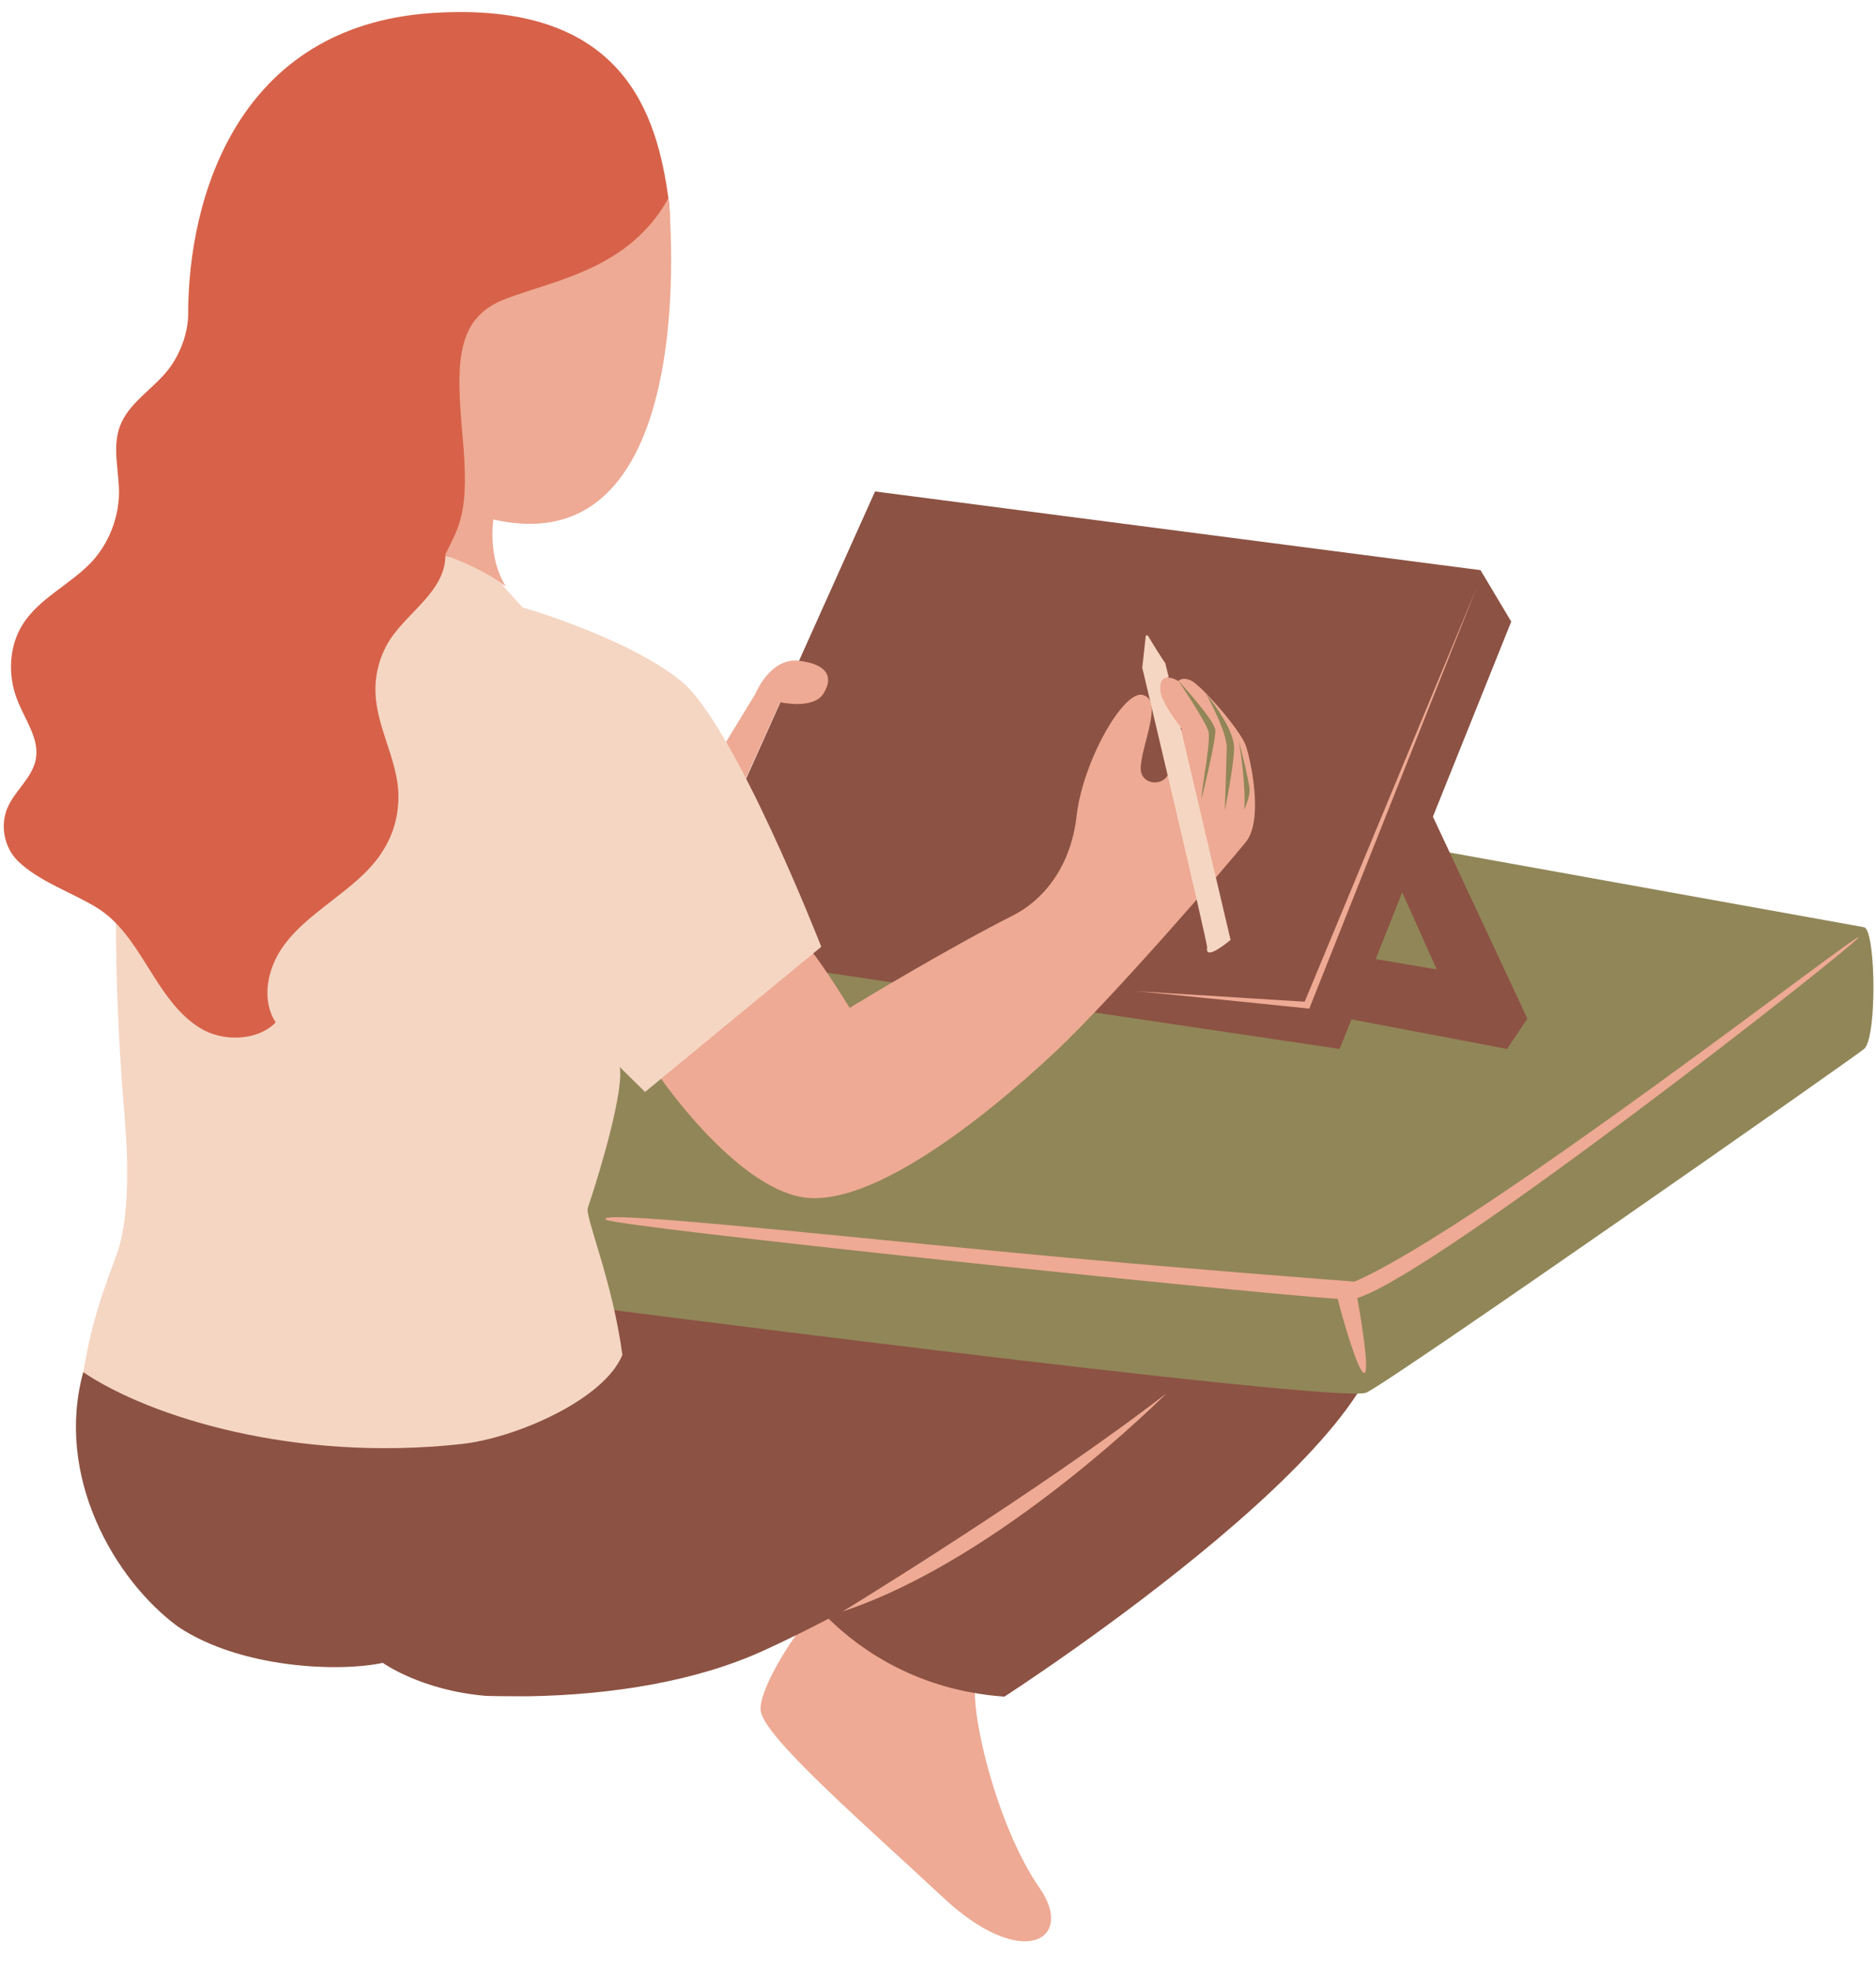
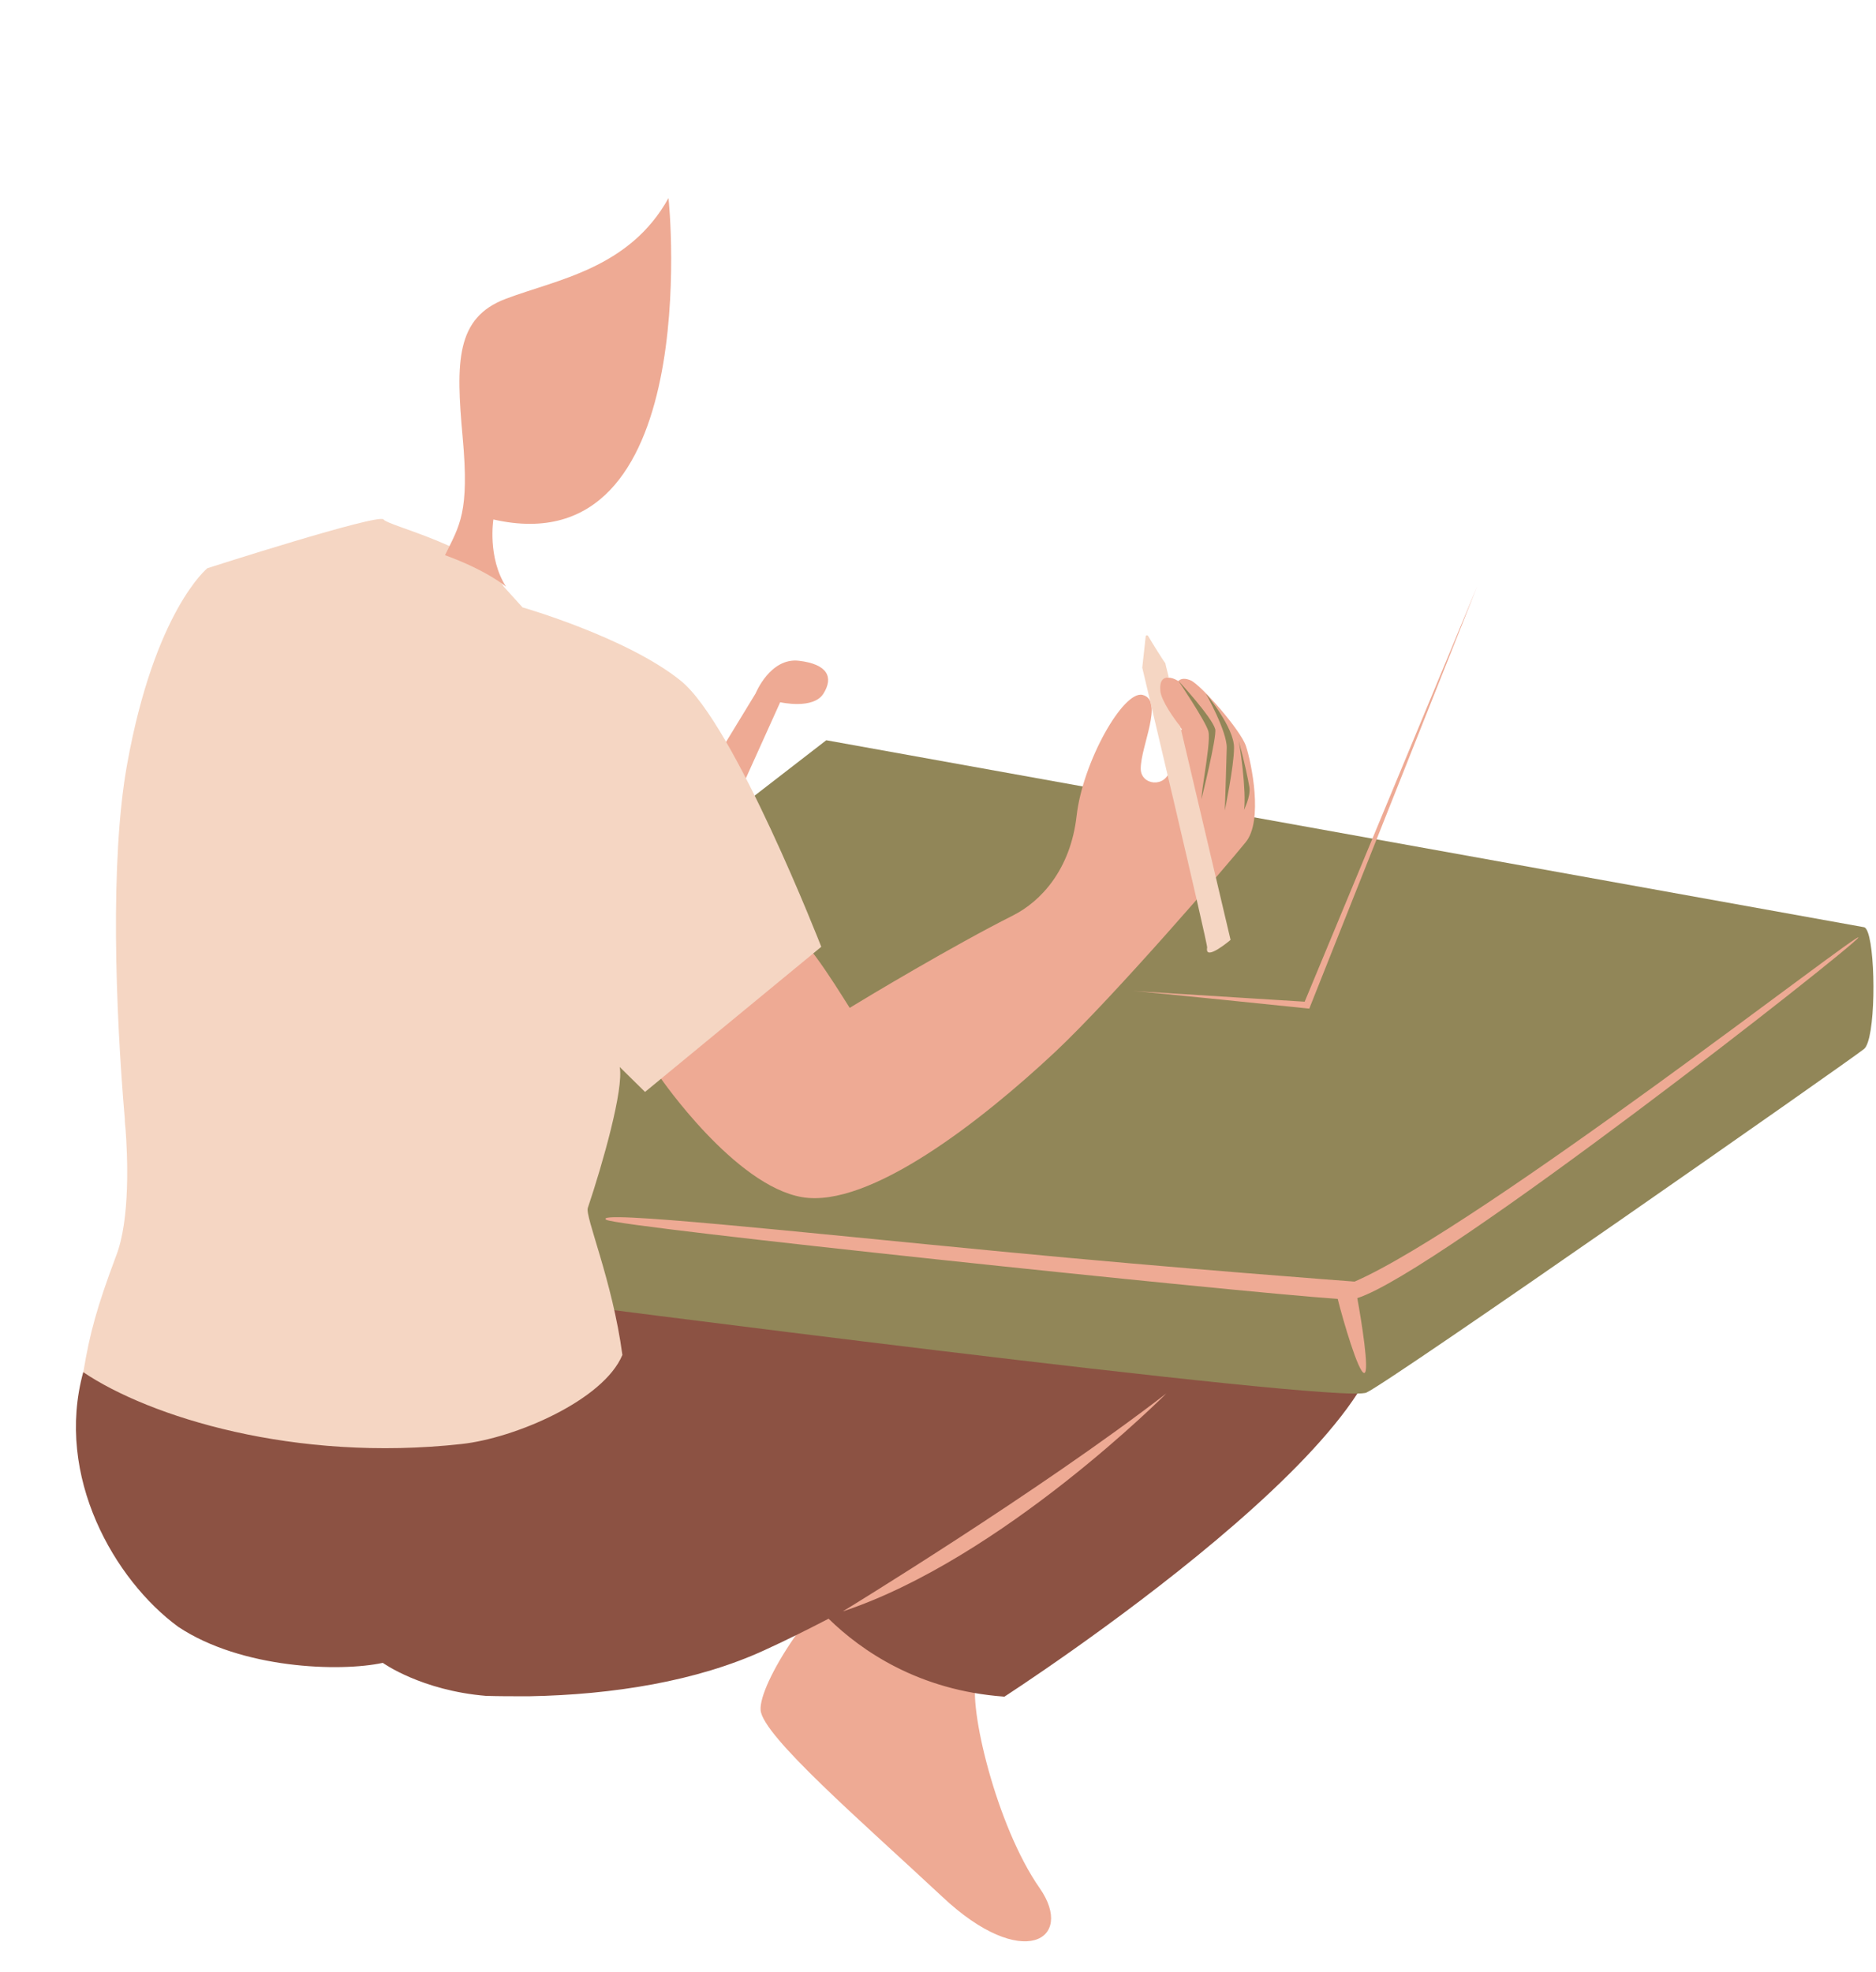
<svg xmlns="http://www.w3.org/2000/svg" height="513.7" preserveAspectRatio="xMidYMid meet" version="1.0" viewBox="-1.0 -3.0 488.6 513.7" width="488.6" zoomAndPan="magnify">
  <g id="change1_1">
    <path d="M253.3,434.4c-2.2,6.7,5.1,38.1,16.5,54.4c9.3,13.4-4.5,21.9-25.4,2.2c-21-19.6-46.8-41.9-47.3-48.6 s13.8-29.9,29.9-41C243,390.3,253.3,434.4,253.3,434.4z" fill="#EEAA94" />
  </g>
  <g id="change2_1">
    <path d="M260.6,438.9c-22.4-1.6-37.3-12-45.8-20.3c-5.4,2.8-11,5.6-16.7,8.2c-17.6,8.1-39.5,11.6-61.2,12 c-0.4,0-0.9,0-1.3,0c-3.3,0-6.7,0-10-0.1c-16.9-1.4-26.9-8.6-26.9-8.6c-11.1,2.4-36.8,1.6-53.3-9.4c-16.5-12.1-32.2-39.1-24.7-66.4 c0,0,77.6-36.6,116.6-45.5c26-5.9,92.9,17,134.5,33c39.4-26,73-25.4,85.2-6.5C375.7,364.6,260.6,438.9,260.6,438.9z" fill="#8C5243" />
  </g>
  <g id="change3_1">
    <path d="M484.5,270.2c-3.4,2.8-122.8,86.3-129.6,89.5c-6.8,3.2-217.3-24.2-217.3-24.2l2.2-29.6l-64.1-9l138.5-107.1 l270.3,48.7c0.4,0.1,0.7,0.6,1,1.4C487.6,245.8,487.5,267.7,484.5,270.2z" fill="#918658" />
  </g>
  <g id="change2_2">
-     <path d="M396.8,262.3l-24.6-52.6l20.4-50.8l-8-13.4L226.9,125l-53.5,119.2c-0.5,0,174.5,26,174.5,26l3.1-7.7 l40.5,7.7L396.8,262.3z M364.2,229.4l9,20.1l-15.9-2.7L364.2,229.4z" fill="#8C5243" />
-   </g>
+     </g>
  <g id="change1_2">
    <path d="M195.8,177.6c0,0,3.8-9.4,11.3-8.5s9,4.3,6.4,8.5c-2.6,4.3-11.3,2.3-11.3,2.3l-10.7,23.7l-4.9-10.9 L195.8,177.6z M323.5,191.3c-1.4-4.2-11.8-16-14.4-17.1c-2.4-1-3.2,0.2-3.2,0.2s-1.3-0.9-2.6-0.9c-0.6,0-3.3-0.5-3.8,0.1 c-1.7,3.3,5.2,10.6,6.8,12.7c0.3,0.4,0.5,0.6,0.5,0.6c-2,3.6-2.1,5.6-3.1,10.5c-1,4.9-7.6,4.2-7.6-0.2c0-5.9,6.1-17.8,0.5-19.2 c-5-1.3-15.6,17.4-17.2,31.5c-1.6,14.1-9.4,22.3-16.5,25.9c-15.7,7.9-38.2,21.4-42.6,24.1c-3.8-6-14.5-23.5-16.5-19.1l-32.8,37.3 c0,0,19.3,28.1,36.9,31.1c17.5,3,46.8-19.9,66-37.9c15.3-14.4,45.1-49,49.5-54.5C328.1,210.8,324.9,195.5,323.5,191.3z M294,255.1 c0.4-0.1,46,4.6,46,4.6s43.7-109.9,43.7-109.9s-44.9,108.1-44.9,108.1L294,255.1z" fill="#EEAA94" />
  </g>
  <g id="change3_2">
    <path d="M311.9,205.2c0.1-1.5,0.4-3.8,0.8-6.3c0.6-4.1,1.5-9.8,1-11.5c-0.8-2.7-7.8-13.1-7.8-13.1s8.7,9.4,9.6,12.6 C316,188.8,311.9,205.2,311.9,205.2z M320.4,191.8c0.1-5.3-7.3-14.1-7.3-14.1s5.5,9.8,5.4,14.1c-0.1,4.7-0.5,16.1-0.5,16.3 C318,208,320.4,196.5,320.4,191.8z M324.4,202c-1-5.8-3-12.8-3-12.8c0.5,1.1,2.3,14.2,1.6,18.8C322.9,208,324.8,204.5,324.4,202z" fill="#918658" />
  </g>
  <g id="change4_1">
    <path d="M29.2,324.2c3.8-9.6,3-26.5,2.5-33.1c-0.1-0.9-0.2-1.8-0.2-2.7l0,0c-2.4-27.9-3.9-67.4,0.6-92.3 c7.2-40,20.9-51.1,20.9-51.1s44.8-14.4,45.9-12.7c1.1,1.7,25.8,7.3,31.3,17.5l4.9,5.4c0,0,27.2,7.8,41.2,19.1 c14,11.3,36.6,69.3,36.6,69.3l-45.9,37.8l-6.6-6.5c1.1,5.7-4.4,25.1-8.3,36.7c-0.8,2.2,6.4,18.9,9,38.3c-4.9,11.8-28,21.7-41.9,23.2 c-43.5,4.8-81.3-7.1-98.5-18.7C22.4,344.1,24.3,337.3,29.2,324.2z M306.4,186.2c-1.4-1.7-5-6.7-5.2-9.3c-0.2-2.8,0.8-3.4,2.2-3.5 c-0.6-2.3-0.9-3.7-0.9-3.7c-0.2-0.1-3.4-5.2-4.5-7.1c-0.2-0.2-0.5-0.2-0.6,0.1l-0.9,8.2c0,0,17.1,72.1,16.9,72.9 c-0.7,3.8,6.1-2,6.1-2S311.4,207.4,306.4,186.2z" fill="#F5D6C3" />
  </g>
  <g id="change5_1">
-     <path d="M51,264.7c-5.9-3.7-9.7-9.8-13.4-15.7c-3.7-5.9-7.5-12-13.4-15.6c-6.5-4-15.1-6.8-20.6-12.2 c-3.5-3.5-4.6-9.1-2.7-13.7c1.9-4.5,6.4-7.8,7.4-12.6c1.1-5.4-2.8-10.4-4.8-15.6c-2.5-6.3-2.2-13.8,1.3-19.5 c4.4-7.1,12.7-10.6,18.3-16.7c4.3-4.8,6.8-11.2,6.9-17.7c0-5.8-1.8-11.8,0.2-17.3c2.2-6.1,8.6-9.7,12.6-14.8c3-3.8,5.2-9.5,5.2-14.4 c0-30.6,13-75.1,63.4-78.5s58.7,26.8,61.7,48.3c3.4,24.8-20.6,45.3-36.8,64.4c-3.5,4.1-7.1,8.3-9.2,13.3c-2.3,5.5-3.3,12.3-8.4,15.3 c-0.5,0.3-3.3,0.4-3.7,0c0,4.5-2.4,8.2-5.4,11.6c-3,3.4-6.4,6.4-8.9,10.1c-2.7,4.1-4.1,9.1-3.9,14.1c0.3,8.6,5.2,16.5,5.9,25.1 c0.4,5.5-0.9,11.1-3.8,15.7c-3.3,5.5-8.6,9.5-13.6,13.4s-10.3,7.9-13.6,13.4c-3.3,5.5-4.4,12.8-0.9,18.2 C66,268.2,56.9,268.4,51,264.7z" fill="#D76249" />
-   </g>
+     </g>
  <g id="change1_3">
    <path d="M218.5,416.7c0,0,51.3-31.3,84.3-56.8C302.8,359.9,260.1,402.9,218.5,416.7z M173.1,48.6 C162.9,67,144,69.8,130.8,74.8c-13.1,4.9-13.1,16.4-11.3,36.1s-0.8,22.9-4.6,30.7c11,4,15.9,8.2,15.9,8.2 c-4.9-7.6-3.3-17.5-3.3-17.5C182.3,144.8,173.4,50.4,173.1,48.6z M483,241.2c1.5-2.7-98.6,75.4-131.2,89.6c0,0-46-3.4-91.7-7.8 c-53.3-5.1-107.3-11-103.2-8.3c2.9,1.9,163.8,18.8,190.5,20.6c1.4,5.6,5.4,19.3,6.9,19.3c1.5,0-0.8-14.1-1.8-19.5 C373.7,328.4,481.6,243.7,483,241.2z" fill="#EEAA94" />
  </g>
</svg>